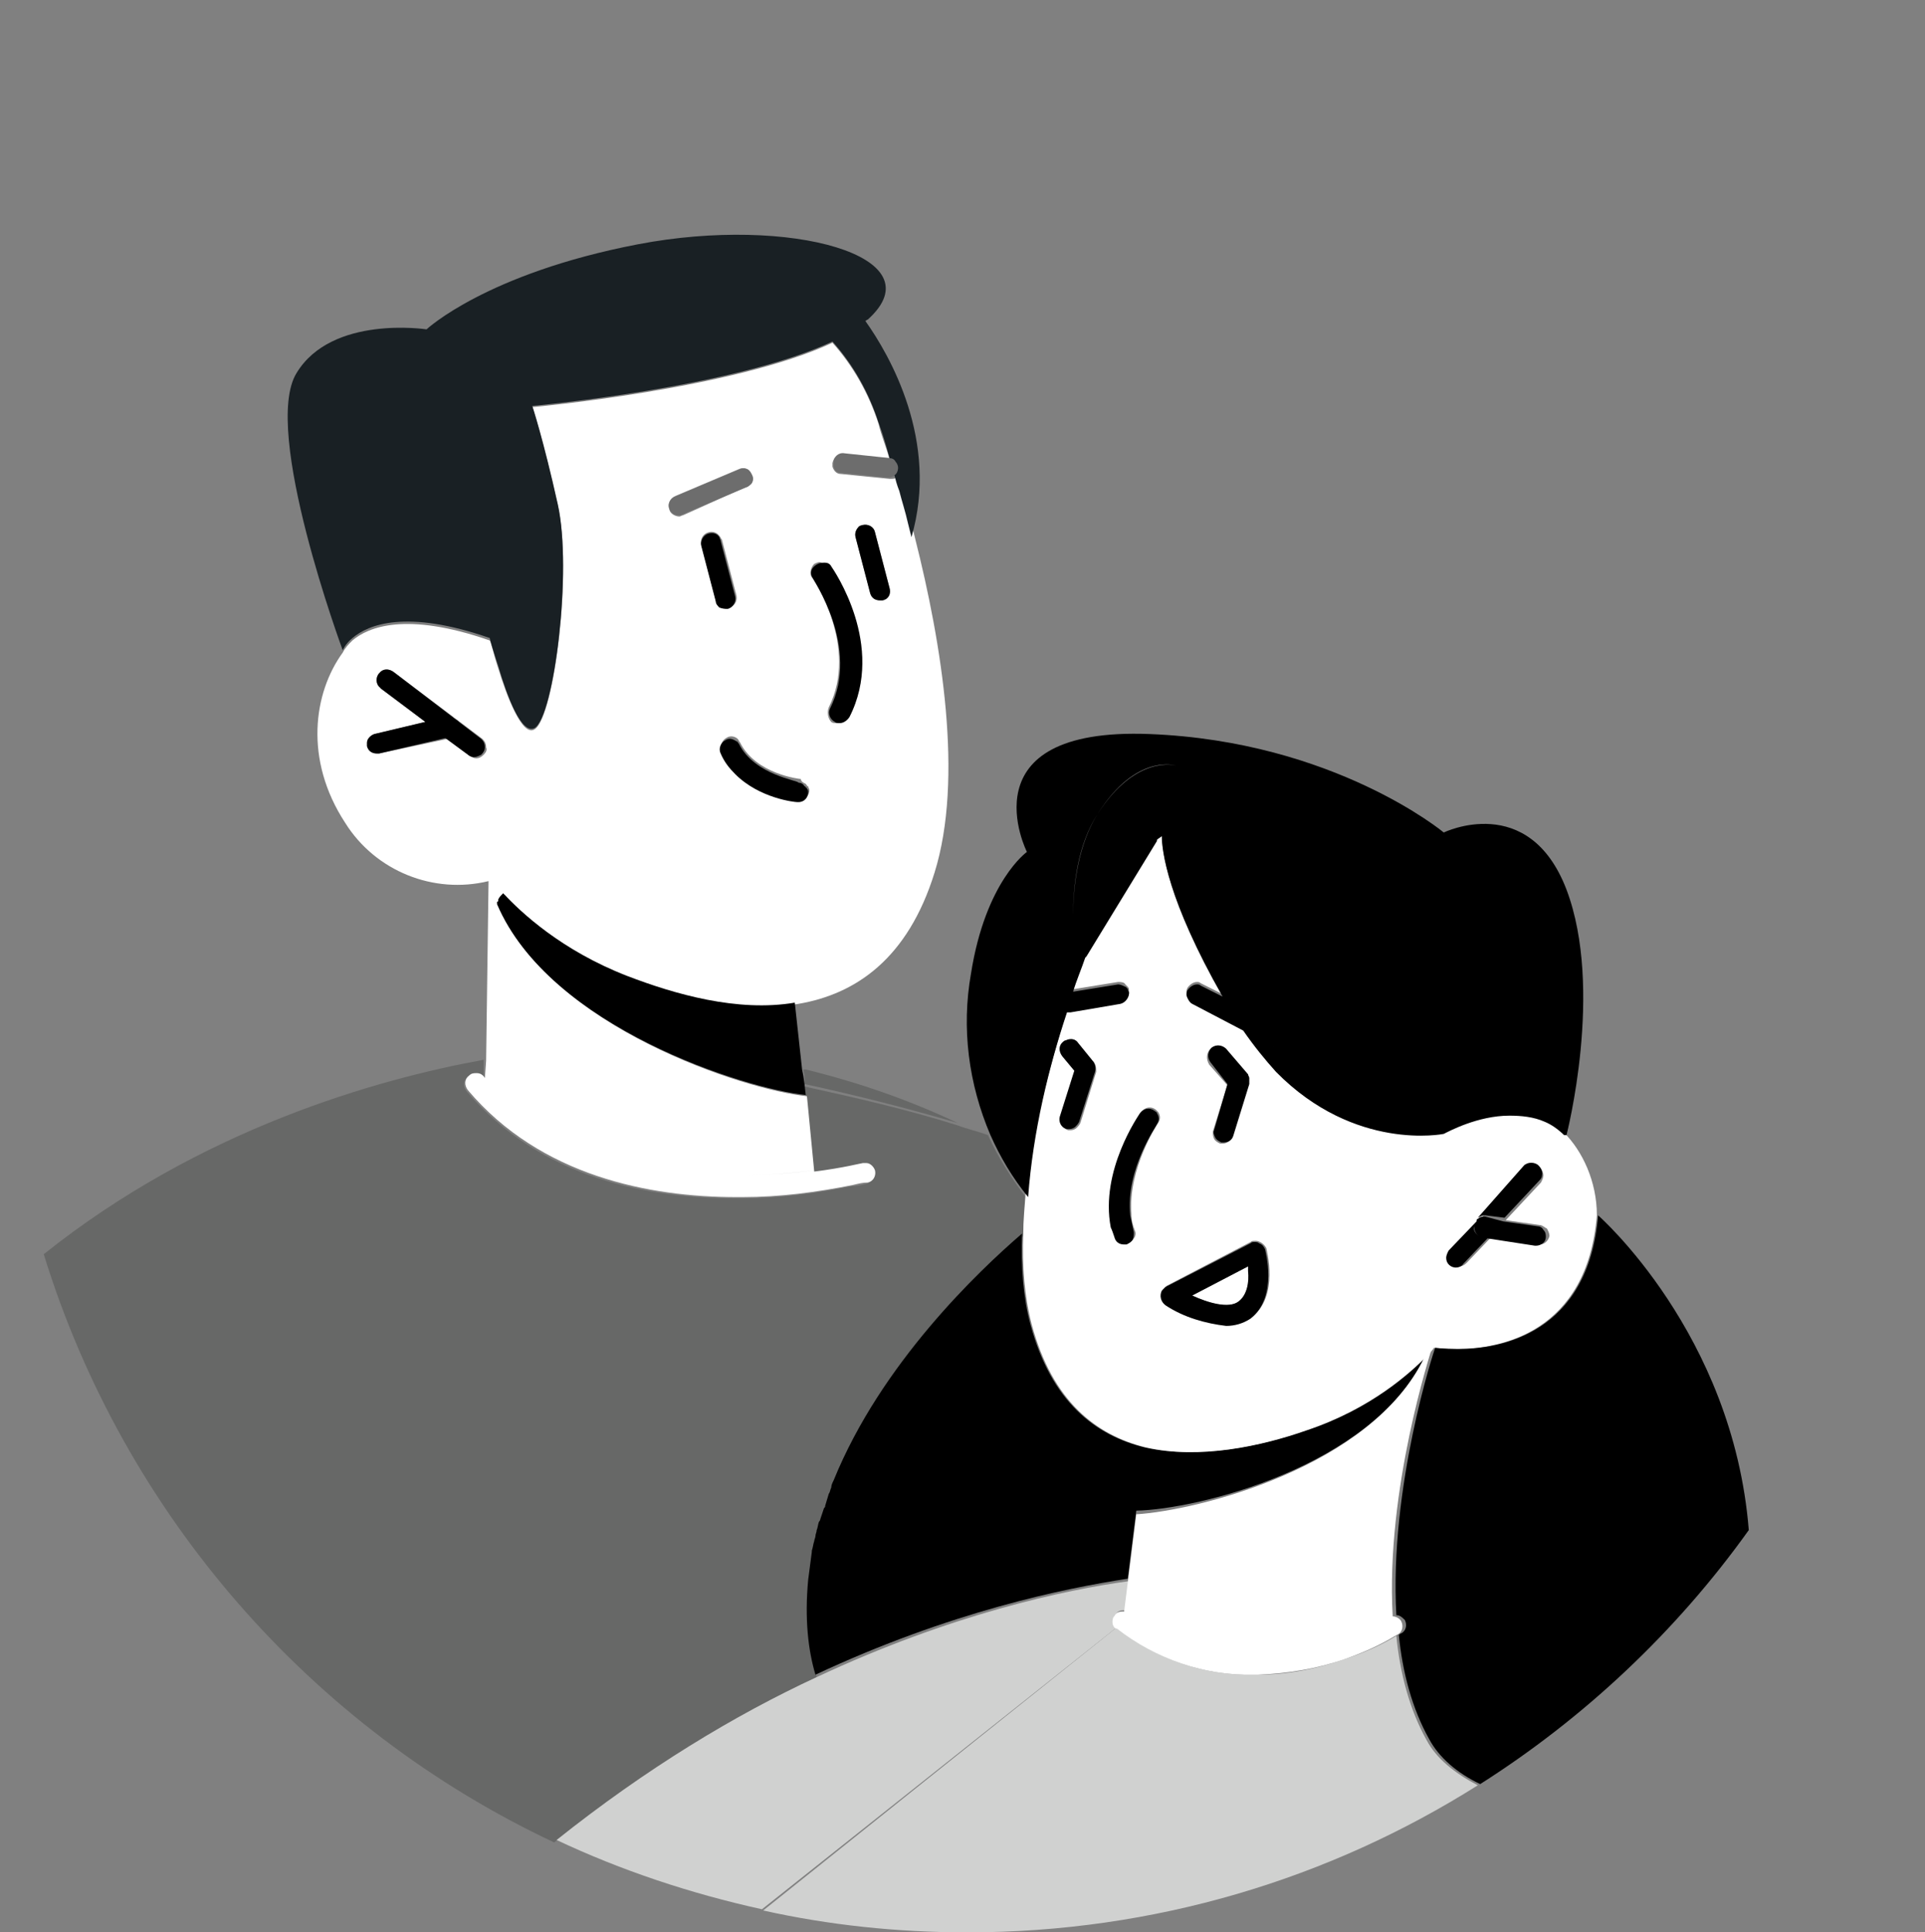
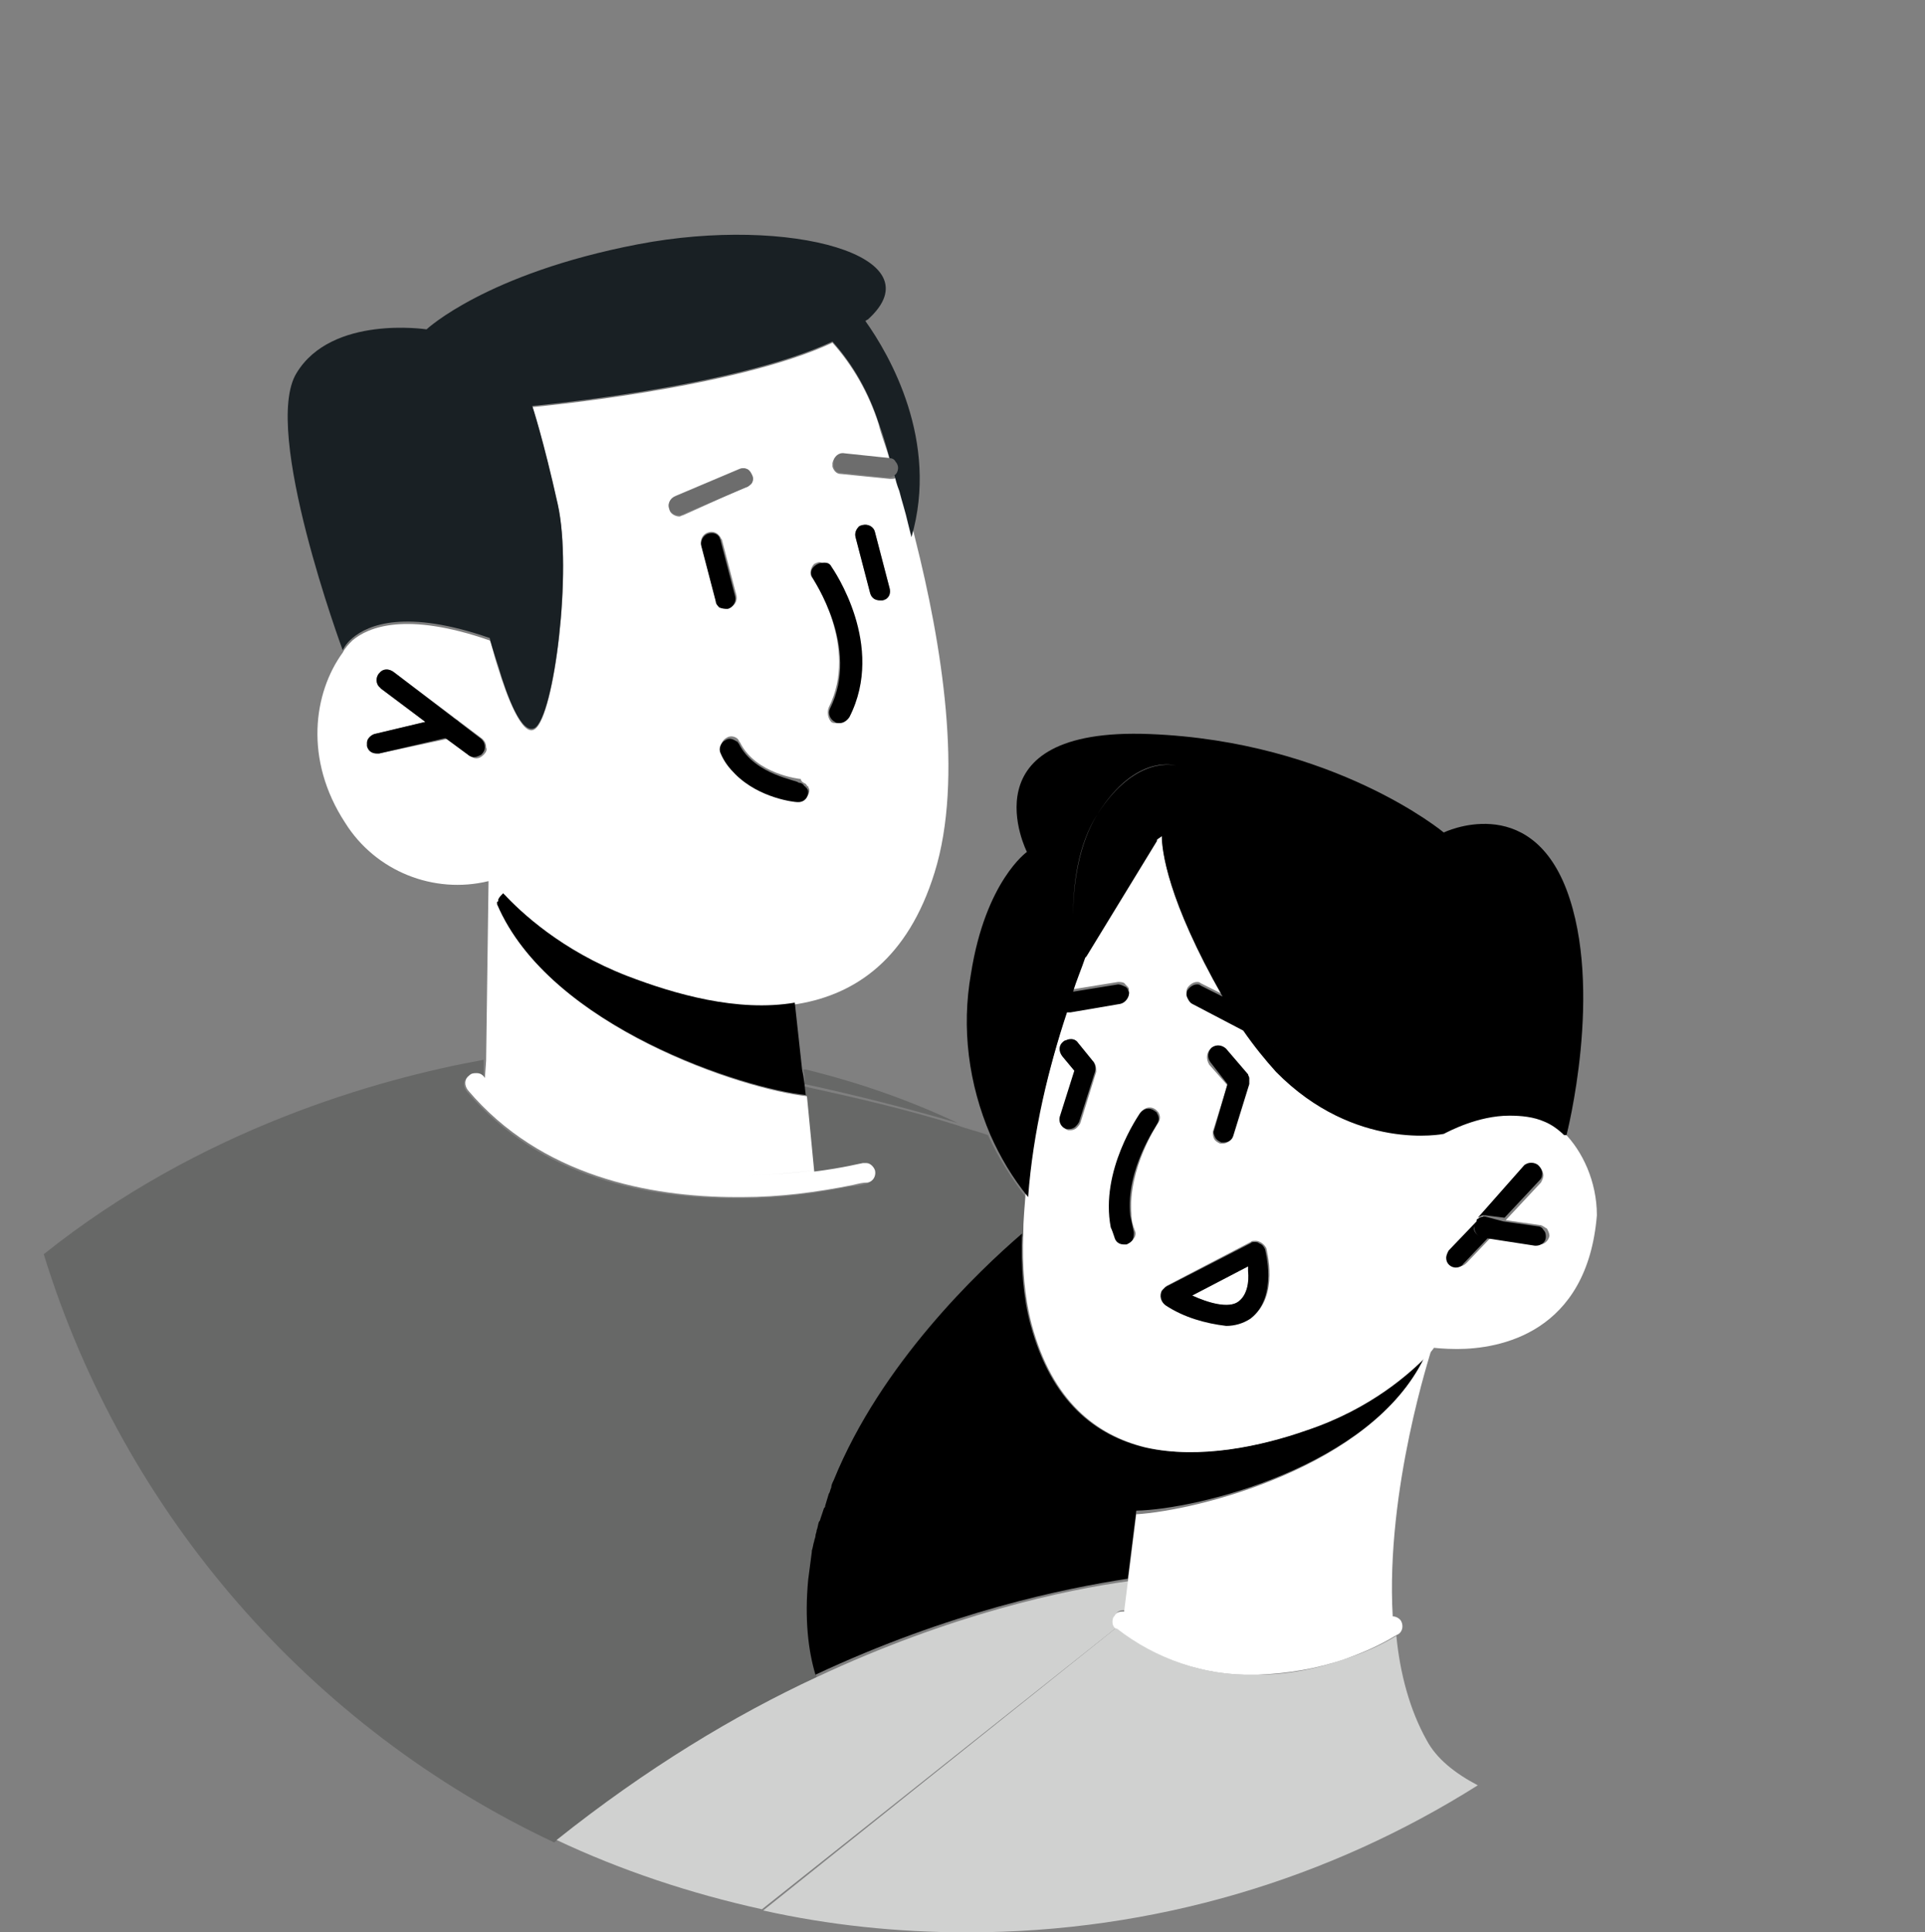
<svg xmlns="http://www.w3.org/2000/svg" version="1.1" id="uuid-a7284e4e-6b41-4519-a5da-cd5f910b5c2e" x="0px" y="0px" viewBox="0 0 158.4 159" style="enable-background:new 0 0 158.4 159;" xml:space="preserve">
  <rect x="0" y="0" width="158.4" height="159" fill="#808080" stroke="none" />
  <style type="text/css">
	.st0{fill:none;}
	.st1{fill:#676867;}
	.st2{fill:#FFFFFF;}
	.st3{fill:#6D6D6D;}
	.st4{fill:#192024;}
	.st5{fill:#D0D1D0;}
</style>
  <g>
    <polygon class="st0" points="121.4,100.4 119.2,102.8 119.2,102.8 119.2,102.8  " />
    <path class="st0" d="M101.9,107.1L101.9,107.1c0.8-0.6,0.9-1.7,0.8-2.5C102.8,105.5,102.6,106.5,101.9,107.1z" />
    <path class="st0" d="M102.6,88.5L102.6,88.5l-1.8-2.1l0,0L102.6,88.5L102.6,88.5z" />
    <path class="st0" d="M95.8,107.3c1.5,1,3.3,1.5,5,1.7l0,0C99.1,108.9,97.3,108.3,95.8,107.3c-0.4-0.2-0.5-0.8-0.3-1.2   c0.1-0.1,0.2-0.2,0.3-0.3l7-3.7c0.1-0.1,0.2-0.1,0.3-0.1c-0.1,0-0.2,0-0.4,0.1l-7,3.7c-0.1,0.1-0.2,0.2-0.3,0.3   C95.3,106.6,95.4,107.1,95.8,107.3z" />
    <path class="st0" d="M95,91.3L95,91.3C95.1,91.3,95.1,91.4,95,91.3C95.1,91.4,95.1,91.3,95,91.3z" />
    <path class="st0" d="M102.7,88.8c0,0.1,0,0.1,0,0.2C102.8,88.9,102.8,88.8,102.7,88.8z" />
    <path class="st0" d="M127.1,101.1c-0.1-0.2-0.3-0.3-0.6-0.3l0,0C126.8,100.8,127,100.9,127.1,101.1z" />
    <path class="st0" d="M123.8,100.3l-1.6-0.2l0,0l0,0c-0.2,0-0.4,0-0.6,0.2l0,0c0,0-0.1,0.1-0.1,0.2c-0.1,0.1-0.2,0.2-0.2,0.4l0,0   c0,0.3,0.1,0.7,0.4,0.8c-0.3-0.2-0.4-0.5-0.4-0.8c0-0.2,0.1-0.3,0.2-0.4c0,0,0.1-0.1,0.1-0.2c0.2-0.1,0.4-0.2,0.6-0.2l0,0   L123.8,100.3l2.9-3.1c0.2-0.2,0.2-0.4,0.2-0.6c0,0.2-0.1,0.4-0.2,0.6L123.8,100.3z" />
    <path class="st0" d="M101.4,93.4c-0.1,0.3-0.4,0.6-0.8,0.6l0,0l0,0l0,0c-0.1,0-0.2,0-0.2,0c-0.2-0.1-0.4-0.2-0.5-0.4   c0.1,0.2,0.3,0.3,0.5,0.4c0.1,0,0.2,0,0.2,0C101,94,101.4,93.8,101.4,93.4l1.3-4.2v-0.1v0.1L101.4,93.4z" />
    <path class="st0" d="M72,96.2c0.1,0.5-0.2,0.9-0.6,1s-0.8,0.2-1.2,0.2c0.4-0.1,0.8-0.2,1.2-0.2C71.9,97.1,72.2,96.6,72,96.2   c-0.1-0.3-0.4-0.6-0.7-0.6C71.7,95.6,71.9,95.8,72,96.2z" />
    <path class="st0" d="M40.9,74L40.9,74L40.9,74z" />
    <path class="st0" d="M39.9,88.7L39.9,88.7C39.9,88.6,39.9,88.6,39.9,88.7c-0.2-0.3-0.4-0.4-0.7-0.4C39.5,88.3,39.7,88.4,39.9,88.7   C39.9,88.6,39.9,88.6,39.9,88.7z" />
    <path class="st0" d="M88.7,85.8L88.7,85.8l1.3,1.6c0.2,0.2,0.2,0.5,0.1,0.8l-1.3,4.2c0,0.2-0.2,0.3-0.3,0.4   c0.1-0.1,0.3-0.3,0.3-0.4l1.3-4.2l0,0c0.1-0.3,0-0.6-0.2-0.8L88.7,85.8c-0.2-0.3-0.6-0.4-1-0.2C88.1,85.4,88.5,85.5,88.7,85.8z" />
    <path class="st0" d="M95.2,92.5c0,0-2.6,3.7-2.2,7.5C92.7,96.1,95.2,92.5,95.2,92.5L95.2,92.5c0.2-0.3,0.2-0.6,0-0.9   C95.4,91.8,95.4,92.2,95.2,92.5z" />
    <path class="st0" d="M60.6,98.4c0.2,0,0.3,0,0.5,0C61,98.4,60.8,98.4,60.6,98.4L60.6,98.4z" />
-     <path class="st0" d="M40.4,72.3L40.4,72.3c0,0.1,0.3,0.5,1,1.2l0,0l0,0C40.7,72.8,40.4,72.3,40.4,72.3z" />
+     <path class="st0" d="M40.4,72.3L40.4,72.3c0,0.1,0.3,0.5,1,1.2l0,0C40.7,72.8,40.4,72.3,40.4,72.3z" />
    <path class="st0" d="M92.8,102.4c-0.1,0-0.2,0-0.2,0c-0.4,0-0.7-0.2-0.8-0.6c-0.1-0.3-0.2-0.6-0.2-0.9c0.1,0.3,0.1,0.6,0.2,0.9   c0.1,0.4,0.4,0.6,0.8,0.6C92.6,102.4,92.7,102.4,92.8,102.4c0.2-0.1,0.4-0.2,0.5-0.4C93.1,102.1,93,102.3,92.8,102.4z" />
    <path class="st0" d="M67.1,126.9c0-0.1,0.1-0.3,0.1-0.4C67.2,126.6,67.1,126.8,67.1,126.9z" />
    <path class="st0" d="M67.6,125.1c0.1-0.3,0.2-0.6,0.3-0.9C67.7,124.4,67.7,124.7,67.6,125.1z" />
    <path class="st0" d="M67.3,126c0.1-0.2,0.1-0.5,0.2-0.7C67.4,125.5,67.4,125.8,67.3,126z" />
    <path class="st0" d="M67.9,123.9c0.1-0.3,0.2-0.7,0.3-1C68.1,123.3,68,123.6,67.9,123.9z" />
    <path class="st0" d="M66.9,127.9v-0.1C66.9,127.8,66.9,127.8,66.9,127.9z" />
    <path class="st0" d="M104.8,86c0.1,0.1,0.2,0.1,0.4,0.1c0.3,0,0.6-0.2,0.7-0.5c0.2-0.3,0.1-0.7-0.1-0.9c0.2,0.2,0.3,0.6,0.1,0.9   c-0.1,0.3-0.4,0.5-0.7,0.5C105.1,86.1,104.9,86,104.8,86l-2.5-1.3c0.9,1.3,1.8,2.4,2.7,3.4c-0.9-0.9-1.8-2.1-2.7-3.4L104.8,86z" />
    <path class="st0" d="M103.2,137.8c0.1,0,0.2,0,0.3,0C103.4,137.8,103.3,137.8,103.2,137.8L103.2,137.8z" />
    <path class="st0" d="M68.5,122.4c0.1-0.2,0.2-0.4,0.2-0.6C68.6,122,68.5,122.2,68.5,122.4z" />
    <path class="st0" d="M98.5,81c-0.3,0-0.6,0.1-0.8,0.5l0,0C97.8,81.1,98.2,81,98.5,81z" />
    <path class="st0" d="M100.6,82c-4.6-7.9-5-12-5-13.2c0-0.3,0-0.4,0-0.4l0,0c0,0,0,0.1,0,0.4l0,0C95.6,70.1,96,74.1,100.6,82   L100.6,82L100.6,82z" />
    <path class="st0" d="M97.6,82.1c0.1,0.2,0.2,0.4,0.4,0.5l4.2,2.2L98,82.6C97.8,82.5,97.7,82.3,97.6,82.1z" />
    <path class="st0" d="M117.3,111.6c-1.3,1.3-4.5,4.2-9.9,6.1c-3.7,1.3-8.7,2.4-13.2,1.4l-0.8,5.5l0,0l0.8-5.5   c4.5,1.1,9.5-0.1,13.2-1.4C112.8,115.8,116.1,112.9,117.3,111.6c-4.4,9.1-18.8,12.6-23.7,13l0,0   C98.5,124.2,112.9,120.7,117.3,111.6c0.4-0.4,0.6-0.7,0.6-0.7c0,0.1-3.8,11.5-3.2,22c0.3,0,0.5,0.2,0.7,0.4   c0.2,0.4,0.1,0.9-0.3,1.1c-0.1,0-0.1,0.1-0.2,0.1c-1.3,0.8-2.7,1.4-4.1,1.9c1.4-0.5,2.8-1.1,4.2-1.9c0.3,3.1,1.1,6.1,2.5,8.6l0,0   l0,0c-1.4-2.5-2.2-5.5-2.5-8.6c0.1,0,0.1-0.1,0.2-0.1c0.4-0.2,0.5-0.7,0.3-1.1c-0.1-0.2-0.4-0.4-0.7-0.4c-0.6-10.5,3.2-21.8,3.2-22   l0,0C117.9,110.9,117.7,111.2,117.3,111.6z" />
    <path class="st0" d="M92.9,130.1c-5.2,0.7-14.6,2.7-25.7,7.9l0,0C78.3,132.8,87.7,130.9,92.9,130.1l0.7-5.6l0,0L92.9,130.1z" />
    <path class="st0" d="M87.9,81.7c-0.4,0.1-0.7,0.4-0.7,0.8l0,0C87.2,82.1,87.5,81.8,87.9,81.7l0.4-0.1L92,81c0.2,0,0.4,0,0.6,0.2   C92.4,81.1,92.2,81,92,81l-3.7,0.6l0,0L87.9,81.7z" />
    <path class="st0" d="M92.7,81.3L92.7,81.3C92.8,81.3,92.8,81.3,92.7,81.3z" />
    <path class="st0" d="M60.5,49.1c0.1,0.5-0.2,0.9-0.6,1c-0.1,0-0.1,0-0.2,0l0,0c0.1,0,0.1,0,0.2,0C60.4,50,60.6,49.5,60.5,49.1   l-1.2-4.6c0-0.1-0.1-0.2-0.2-0.3c0.1,0.1,0.1,0.2,0.1,0.3L60.5,49.1z" />
    <path class="st0" d="M65.6,65.9L65.6,65.9c-0.2,0-3.1-0.3-5.2-2.3C62.5,65.6,65.4,65.9,65.6,65.9C65.6,65.9,65.7,65.9,65.6,65.9   c0.5,0,0.8-0.4,0.8-0.8c0-0.1,0-0.2-0.1-0.3c0,0.1,0.1,0.2,0.1,0.3C66.5,65.5,66.1,65.9,65.6,65.9z" />
    <path class="st0" d="M67,96.3c-1.6,0.2-3.7,0.4-5.9,0.4C63.3,96.7,65.3,96.5,67,96.3z" />
    <path class="st0" d="M55.9,42.4c-0.3,0-0.6-0.2-0.8-0.5c-0.2-0.4,0-0.9,0.5-1.1c-0.4,0.2-0.6,0.7-0.5,1.1   C55.2,42.2,55.5,42.4,55.9,42.4z" />
    <path class="st0" d="M60.8,38.6C60.8,38.6,60.7,38.6,60.8,38.6l-5.2,2.2L60.8,38.6C60.7,38.6,60.8,38.6,60.8,38.6z" />
    <path class="st0" d="M60.8,61.2c-0.1-0.1-0.1-0.2-0.2-0.3C60.7,61,60.7,61.1,60.8,61.2L60.8,61.2z" />
    <path class="st0" d="M68.2,58.2c-0.2,0.4,0,0.9,0.4,1.1c0.1,0.1,0.2,0.1,0.4,0.1l0,0c-0.1,0-0.3,0-0.4-0.1   C68.2,59.2,68,58.7,68.2,58.2L68.2,58.2c2.5-5-1.3-10.6-1.3-10.7c-0.3-0.4-0.2-0.9,0.2-1.2c0.2-0.1,0.4-0.2,0.6-0.1   c-0.2,0-0.4,0-0.6,0.1l0,0c-0.4,0.3-0.5,0.8-0.2,1.2C66.9,47.6,70.7,53.2,68.2,58.2z" />
    <path class="st0" d="M66.3,64.5L66.3,64.5C66.3,64.6,66.3,64.6,66.3,64.5z" />
    <path class="st0" d="M71.6,48.8c0.1,0.4,0.4,0.6,0.8,0.6c0.1,0,0.1,0,0.2,0s0.2-0.1,0.3-0.1c-0.1,0.1-0.2,0.1-0.3,0.1   c-0.1,0-0.1,0-0.2,0C72,49.4,71.7,49.2,71.6,48.8L71.6,48.8l-1.2-4.6c-0.1-0.3,0-0.7,0.3-0.9c-0.3,0.2-0.4,0.5-0.3,0.9L71.6,48.8z" />
    <path class="st0" d="M91.7,133c-0.1,0.3-0.1,0.7,0.2,0.9l0,0H92c0,0,0,0-0.1,0C91.6,133.7,91.6,133.3,91.7,133z" />
    <path class="st0" d="M40.9,74.3c0-0.1,0-0.1,0-0.2C40.9,74.2,40.9,74.3,40.9,74.3C45.2,84.4,61.3,89.5,66.3,90l0,0   C61.3,89.5,45.2,84.4,40.9,74.3z" />
    <path class="st0" d="M35,59.4l-3.6-2.7l-0.1-0.1c-0.3-0.3-0.4-0.8-0.1-1.2l0,0c-0.3,0.4-0.3,0.9,0.1,1.2l0.1,0.1L35,59.4L35,59.4   L35,59.4z" />
    <path class="st0" d="M38.7,62.1l-1.9-1.4l0.4-0.1c0.4-0.1,0.7-0.6,0.6-1c0-0.2-0.1-0.3-0.2-0.4l0,0c0.1,0.1,0.2,0.2,0.3,0.4   c0.1,0.5-0.2,0.9-0.6,1l-0.4,0.1L31.2,62c-0.1,0-0.1,0-0.2,0c-0.4,0-0.7-0.3-0.8-0.6c0-0.1,0-0.2,0-0.3c0,0.1,0,0.2,0,0.3   c0.1,0.4,0.4,0.6,0.8,0.6c0.1,0,0.1,0,0.2,0l5.6-1.3L38.7,62.1c0.1,0.1,0.3,0.2,0.5,0.2l0,0c0.2,0,0.4-0.1,0.6-0.3   c-0.1,0.1-0.4,0.2-0.6,0.2C39,62.3,38.9,62.2,38.7,62.1z" />
    <path class="st0" d="M37.1,58.9c0.1,0,0.2,0.1,0.3,0.1l0,0C37.3,59,37.2,59,37.1,58.9z" />
    <path class="st0" d="M59.2,49.9c0.1,0.1,0.3,0.2,0.5,0.2l0,0C59.5,50.1,59.3,50,59.2,49.9z" />
    <path class="st0" d="M74,38.5c0-0.2-0.1-0.4-0.2-0.5C73.9,38.1,74,38.3,74,38.5s-0.1,0.4-0.3,0.6c-0.2,0.2-0.3,0.2-0.6,0.2H73   l-3.8-0.4l0,0c-0.3-0.1-0.6-0.3-0.7-0.6c0.1,0.3,0.4,0.6,0.7,0.6l0,0l3.8,0.4h0.1c0.2,0,0.4-0.1,0.6-0.2c0.1,0.4,0.2,0.8,0.4,1.2   c-0.1-0.4-0.2-0.9-0.4-1.3C73.9,39,74,38.8,74,38.5z" />
    <path class="st0" d="M72.3,34.8c-0.8-2.5-2.1-4.8-3.8-6.7l0,0c-8.1,3.8-24.7,5.3-24.7,5.3s0.9,2.7,2.1,8.1S45.6,58.9,44,59.9   c-1,0.7-2.3-2.6-3-5c0.7,2.4,2,5.7,3,5c1.6-1,3.1-13,1.9-18.4s-2.1-8.1-2.1-8.1s16.6-1.5,24.7-5.3C70.2,30,71.5,32.3,72.3,34.8   L72.3,34.8L72.3,34.8z" />
    <path class="st1" d="M66.2,89.2c4.2,0.9,8.5,2,12.6,3.2c-3.8-1.8-8-3.3-12.5-4.4c-0.1,0-0.1,0-0.2,0l0.1,0.5V89.2z" />
    <path class="st1" d="M67.2,138L67.2,138L67.2,138c-0.6-2.1-0.9-4.7-0.6-7.8c0.1-0.8,0.2-1.6,0.3-2.3v-0.1c0-0.3,0.1-0.5,0.2-0.8   c0-0.1,0.1-0.3,0.1-0.4c0-0.2,0.1-0.3,0.1-0.5c0.1-0.2,0.1-0.5,0.2-0.7c0-0.1,0-0.2,0.1-0.2c0.1-0.3,0.2-0.6,0.3-0.9   c0-0.1,0-0.1,0.1-0.2c0.1-0.3,0.2-0.7,0.3-1c0.1-0.2,0.1-0.4,0.2-0.5c0.1-0.2,0.2-0.4,0.2-0.6c3.8-9.5,11.9-17.1,15.5-20.3l0,0   c0-1.1,0.1-2.1,0.2-3.2l0,0c-1.2-1.6-2.3-3.3-3.1-5.1c-0.8-0.3-1.7-0.5-2.5-0.8c-4.1-1.3-8.5-2.3-12.6-3.2l0.1,0.9l0,0l0.6,6.2   c2.4-0.3,4-0.7,4-0.7c0.1,0,0.2,0,0.3,0c0.3,0,0.6,0.3,0.7,0.6c0.1,0.4-0.2,0.9-0.6,1s-0.8,0.2-1.2,0.2c-3,0.6-6,1-9.1,1   c-0.2,0-0.3,0-0.5,0l0,0l0,0c-7.1,0-16-1.6-22.1-8.8c-0.3-0.4-0.3-0.9,0.1-1.2c0.2-0.2,0.4-0.2,0.6-0.2c0.2,0,0.4,0.1,0.6,0.3   c0,0,0,0.1,0.1,0.1v-1.6c-8.8,1.6-23.3,5.7-36.2,16c6.6,21.4,22,39,42,48.4C53.2,145.5,60.5,141.2,67.2,138L67.2,138z" />
    <path class="st2" d="M39.9,88.7C39.9,88.6,39.9,88.6,39.9,88.7c-0.2-0.3-0.4-0.4-0.7-0.4c-0.2,0-0.4,0-0.6,0.2   c-0.4,0.3-0.4,0.8-0.1,1.2c6,7.1,15,8.8,22.1,8.8l0,0c0.2,0,0.3,0,0.5,0c3.1,0,6.1-0.4,9.1-1c0.4-0.1,0.8-0.2,1.2-0.2   c0.5-0.1,0.7-0.6,0.6-1c-0.1-0.3-0.4-0.6-0.7-0.6c-0.1,0-0.2,0-0.3,0c-0.1,0-1.6,0.4-4,0.7l-0.6-6.2l0,0l0,0   c-5-0.5-21.1-5.6-25.4-15.7c0-0.1,0-0.1,0-0.2c0,0,0-0.1,0.1-0.1v-0.1c0.1-0.1,0.2-0.3,0.4-0.5l0,0c-0.6-0.7-0.9-1.1-1-1.2l0,0   c0,0,0.3,0.5,1,1.2l0,0l0,0c1.5,1.7,4.8,4.7,10.2,6.8c3.9,1.5,9.2,3,14,2.2l0,0c4.7-0.8,9-3.7,11.2-10.8c2.4-7.7,0.6-18.8-1.6-27.5   c-0.1-0.4-0.2-0.8-0.3-1.3c-0.2-0.9-0.5-1.7-0.7-2.6c-0.1-0.4-0.2-0.8-0.4-1.2c-0.2,0.2-0.4,0.2-0.6,0.2h-0.1l-4-0.4l0,0   c-0.4,0-0.6-0.3-0.7-0.6c0-0.1,0-0.2,0-0.3c0.1-0.5,0.5-0.8,0.9-0.7l3.8,0.4l0,0l0,0l0,0c-0.3-1.1-0.7-2-0.9-2.9l0,0   c-0.8-2.5-2.1-4.8-3.8-6.7c-8.1,3.8-24.7,5.3-24.7,5.3s0.9,2.7,2.1,8.1S45.6,59,44,60c-1,0.7-2.3-2.7-3-5c-0.4-1.2-0.6-2.2-0.7-2.3   c-6.9-2.4-10-1.1-11.3,0c-0.3,0.3-0.6,0.6-0.8,1c-2.4,3.3-3.2,8.8,0.2,14c2.5,4,7.3,5.9,11.8,4.8L40,87.3l0,0L39.9,88.7L39.9,88.7z    M59.2,49.9c-0.2-0.1-0.3-0.3-0.3-0.5l-1.2-4.6c-0.1-0.5,0.2-0.9,0.6-1c0.3-0.1,0.7,0,0.9,0.3c0.1,0.1,0.1,0.2,0.2,0.3l1.2,4.6   c0.1,0.5-0.2,0.9-0.6,1c-0.1,0-0.1,0-0.2,0l0,0l0,0l0,0C59.5,50.1,59.3,50.1,59.2,49.9z M70.7,43.3c0.1-0.1,0.2-0.1,0.3-0.1l0,0   c0.4-0.1,0.9,0.2,1,0.6l1.2,4.6c0.1,0.3-0.1,0.7-0.3,0.9c-0.1,0.1-0.2,0.1-0.3,0.1c-0.1,0-0.1,0-0.2,0c-0.4,0-0.7-0.3-0.8-0.6   l-1.2-4.6C70.3,43.8,70.5,43.5,70.7,43.3z M67,46.4L67,46.4c0.2-0.1,0.4-0.2,0.6-0.1c0.2,0,0.4,0.2,0.5,0.3   c0.2,0.3,4.4,6.5,1.5,12.4c-0.1,0.3-0.4,0.5-0.8,0.5l0,0l0,0c-0.1,0-0.3,0-0.4-0.1c-0.2-0.2-0.4-0.7-0.2-1.2   c2.5-5-1.3-10.6-1.4-10.7C66.6,47.2,66.7,46.7,67,46.4z M66.3,64.5L66.3,64.5c0.1,0.1,0.1,0.2,0.2,0.2c0,0.1,0.1,0.2,0.1,0.3   c0,0.5-0.4,0.8-0.8,0.8h-0.1c-0.1,0-3.1-0.3-5.1-2.3c-0.5-0.5-0.9-1-1.2-1.7c-0.2-0.4,0-0.9,0.4-1.1c0.3-0.2,0.7-0.1,0.9,0.1   c0.1,0.1,0.1,0.2,0.2,0.3l0,0c1.3,2.6,4.9,3,5,3C65.9,64.3,66.1,64.4,66.3,64.5z M55.6,40.8l5.2-2.2l0,0c0.2-0.1,0.4-0.1,0.6,0   s0.4,0.2,0.4,0.5c0.1,0.2,0.1,0.4,0,0.6c-0.1,0.2-0.2,0.4-0.5,0.4l-5.1,2.3c-0.1,0-0.2,0.1-0.3,0.1c-0.3,0-0.7-0.2-0.8-0.5   C54.9,41.5,55.1,41,55.6,40.8z M67,96.3c-1.6,0.2-3.7,0.4-5.9,0.4C63.3,96.7,65.3,96.5,67,96.3z M39.8,62.1   c-0.2,0.2-0.4,0.3-0.6,0.3l0,0c-0.2,0-0.4-0.1-0.5-0.2l-1.9-1.4L31.2,62c-0.1,0-0.1,0-0.2,0c-0.4,0-0.7-0.3-0.8-0.6   c0-0.1,0-0.2,0-0.3c0-0.3,0.3-0.6,0.6-0.7l4.2-1l-3.6-2.7c0,0-0.1,0-0.1-0.1c-0.4-0.3-0.4-0.8-0.1-1.2l0,0l0,0   c0.3-0.4,0.8-0.4,1.2-0.1l0,0l7.3,5.5c0.2,0.2,0.3,0.4,0.3,0.7C40.1,61.7,40,61.9,39.8,62.1z" />
    <path d="M51.6,80.3c-5.4-2.1-8.7-5.2-10.2-6.8l0,0l0,0l0,0c-0.2,0.2-0.3,0.3-0.4,0.5v0.1c0,0,0,0.1-0.1,0.1c0,0.1,0,0.1,0,0.2   c4.3,10.1,20.4,15.2,25.4,15.7l0,0l0,0l-0.1-0.9l-0.1-0.7L66,88l-0.6-5.5l0,0C60.7,83.3,55.5,81.8,51.6,80.3z" />
    <path class="st2" d="M37.3,59L37.3,59c0.1,0,0.1,0.1,0.2,0.1l0,0C37.5,59.1,37.4,59.1,37.3,59z" />
    <path d="M32.4,55.3L32.4,55.3C32,55,31.5,55,31.2,55.4l0,0c-0.3,0.3-0.3,0.9,0.1,1.2l0.1,0.1l3.6,2.7l0,0l0,0l-4.2,1   c-0.3,0.1-0.6,0.4-0.6,0.7c0,0.1,0,0.2,0,0.3c0.1,0.4,0.4,0.6,0.8,0.6c0.1,0,0.1,0,0.2,0l5.6-1.3l0.4-0.1c0.5-0.1,0.7-0.6,0.6-1   c0-0.2-0.1-0.3-0.3-0.4c0,0-0.1-0.1-0.2-0.1c-0.1,0-0.2-0.1-0.3-0.1c0.1,0,0.2,0.1,0.2,0.1c0.1,0,0.1,0.1,0.2,0.1   c0.1,0.1,0.2,0.2,0.2,0.4c0.1,0.5-0.2,0.9-0.6,1l-0.4,0.1l1.9,1.4c0.1,0.1,0.3,0.2,0.5,0.2s0.4-0.1,0.6-0.2   c0.2-0.2,0.3-0.4,0.3-0.6c0-0.3-0.1-0.5-0.3-0.7L32.4,55.3z" />
    <path d="M70.4,44.2l1.2,4.6l0,0c0.1,0.4,0.4,0.6,0.8,0.6c0.1,0,0.1,0,0.2,0s0.2-0.1,0.3-0.1c0.3-0.2,0.4-0.5,0.3-0.9L72,43.8   c-0.1-0.5-0.6-0.7-1-0.6l0,0c-0.1,0-0.2,0.1-0.3,0.1C70.5,43.5,70.3,43.8,70.4,44.2z" />
    <path d="M59.7,50.1c0.1,0,0.1,0,0.2,0c0.4-0.1,0.7-0.6,0.6-1l-1.2-4.6c0-0.1-0.1-0.2-0.1-0.3c-0.2-0.3-0.5-0.4-0.9-0.3   s-0.7,0.6-0.6,1l1.2,4.6c0,0.2,0.2,0.4,0.3,0.5C59.3,50,59.5,50.1,59.7,50.1L59.7,50.1L59.7,50.1L59.7,50.1z" />
    <path class="st3" d="M69.2,38.9L69.2,38.9l3.8,0.4h0.1c0.2,0,0.4-0.1,0.6-0.2c0.2-0.1,0.3-0.4,0.3-0.6c0-0.2-0.1-0.4-0.2-0.5   s-0.3-0.2-0.5-0.3l0,0l0,0l0,0l-3.8-0.4c-0.5-0.1-0.9,0.3-0.9,0.7c0,0.1,0,0.2,0,0.3C68.6,38.6,68.8,38.9,69.2,38.9z" />
    <path class="st3" d="M55.1,41.9c0.1,0.3,0.4,0.5,0.8,0.5c0.1,0,0.2,0,0.3-0.1l5.2-2.2c0.2-0.1,0.4-0.2,0.5-0.4s0.1-0.4,0-0.6   c-0.1-0.2-0.2-0.4-0.4-0.5c-0.2-0.1-0.4-0.1-0.6,0l0,0l-5.2,2.2C55.1,41,54.9,41.5,55.1,41.9z" />
    <path class="st4" d="M44,59.9c1.6-1,3.1-13,1.9-18.4s-2.1-8.1-2.1-8.1s16.6-1.5,24.7-5.3l0,0c1.7,1.9,3,4.2,3.8,6.7l0,0l0,0l0,0   c0.3,0.8,0.6,1.8,0.9,2.9c0.2,0,0.4,0.1,0.5,0.3c0.1,0.1,0.2,0.3,0.2,0.5s-0.1,0.5-0.3,0.6c0.1,0.4,0.2,0.8,0.4,1.3   c0.2,0.8,0.5,1.7,0.7,2.6c0.1,0.4,0.2,0.8,0.3,1.2c2.3-7.9-1.8-15-3.8-17.8c0.1,0,0.1-0.1,0.2-0.1c5.8-5.2-6.4-8.6-18.9-6.2   s-17.4,7-17.4,7s-7.8-1.2-10.7,3.6c-2.9,4.7,3.8,22.8,3.8,22.8l0,0c0,0,0.2-0.5,0.8-1c1.3-1.1,4.4-2.4,11.3,0l0,0   c0,0.1,0.3,1.1,0.7,2.3C41.7,57.2,42.9,60.5,44,59.9z" />
    <path d="M60.8,61.2L60.8,61.2L60.8,61.2c-0.1-0.1-0.1-0.2-0.2-0.2c-0.3-0.2-0.6-0.3-0.9-0.1c-0.4,0.2-0.6,0.7-0.4,1.1   c0.3,0.7,0.7,1.2,1.2,1.7c2,2,4.9,2.3,5.1,2.3h0.1c0.5,0,0.8-0.4,0.8-0.8c0-0.1,0-0.2-0.1-0.3c0,0,0-0.1-0.1-0.1   c0-0.1-0.1-0.1-0.1-0.1c-0.1-0.2-0.3-0.3-0.5-0.3C65.7,64.2,62.1,63.8,60.8,61.2z" />
    <path d="M66.9,47.6c0,0.1,3.9,5.7,1.4,10.7l0,0c-0.2,0.4,0,0.9,0.4,1.1c0.1,0.1,0.2,0.1,0.4,0.1l0,0c0.3,0,0.6-0.2,0.8-0.5   c3-5.9-1.3-12.1-1.5-12.4c-0.1-0.2-0.3-0.3-0.5-0.3s-0.4,0-0.6,0.1C66.7,46.7,66.6,47.2,66.9,47.6z" />
    <path class="st5" d="M117.4,143.2L117.4,143.2c-1.4-2.5-2.2-5.5-2.5-8.6c-1.3,0.8-2.7,1.4-4.2,1.9c-2.3,0.8-4.7,1.3-7.2,1.3   c-0.1,0-0.2,0-0.3,0l0,0l0,0c-4.1,0.1-8.1-1.3-11.3-3.9l-29.1,23.3c5.4,1.2,11,1.8,16.8,1.8c15.4,0,29.8-4.4,42-12.1l0,0l0,0   C119.7,145.9,118.2,144.7,117.4,143.2z" />
    <path class="st5" d="M91.9,133.9c-0.2-0.2-0.3-0.6-0.2-0.9c0-0.1,0.1-0.2,0.2-0.3c0.2-0.2,0.4-0.2,0.7-0.2l0.3-2.4l0,0   c-5.2,0.7-14.6,2.7-25.7,7.9l0,0c-6.7,3.1-14,7.5-21.4,13.4l0,0c5.3,2.5,11,4.4,16.9,5.7L91.9,133.9   C91.9,134,91.9,133.9,91.9,133.9L91.9,133.9z" />
    <path d="M117.3,111.6c-1.3,1.3-4.5,4.2-9.9,6.1c-3.7,1.3-8.7,2.4-13.2,1.4l-0.8,5.5l0,0l0.8-5.5l0,0c-4.1-1-7.7-3.8-9.4-10.1   c-0.6-2.2-0.8-4.8-0.7-7.5c-3.6,3.1-11.6,10.7-15.5,20.3c-0.1,0.2-0.2,0.4-0.2,0.6c-0.1,0.2-0.1,0.4-0.2,0.5   c-0.1,0.3-0.2,0.7-0.3,1c0,0.1,0,0.1-0.1,0.2c-0.1,0.3-0.2,0.6-0.3,0.9c0,0.1-0.1,0.2-0.1,0.2c-0.1,0.2-0.1,0.5-0.2,0.7   c0,0.2-0.1,0.3-0.1,0.5c0,0.1-0.1,0.3-0.1,0.4c-0.1,0.3-0.1,0.5-0.2,0.8v0.1c-0.1,0.8-0.2,1.5-0.3,2.3c-0.3,3.2,0,5.8,0.6,7.8l0,0   c11.1-5.2,20.5-7.1,25.7-7.9l0.7-5.6l0,0l0,0l0,0l0,0C98.5,124.2,112.9,120.7,117.3,111.6z" />
    <path class="st2" d="M101.9,107.1c0.8-0.6,0.9-1.7,0.8-2.5c0-0.1,0-0.2,0-0.4l-4.6,2.4C99.4,107.2,101.1,107.7,101.9,107.1z" />
    <path class="st2" d="M84.2,101.5L84.2,101.5c-0.1,2.7,0.1,5.2,0.7,7.5c1.7,6.3,5.3,9.1,9.4,10.1l0,0c4.4,1,9.5-0.1,13.2-1.4   c5.4-1.8,8.6-4.8,9.9-6.1c0.4-0.4,0.6-0.7,0.6-0.7l0,0l0,0c0,0,0.8,0.1,1.9,0.1c3.5,0,10.7-1.3,11.5-11c0-2.8-1.2-5.3-2.7-6.8   c-0.5-0.5-1-0.8-1.6-1.1c-0.9-0.4-1.9-0.6-2.9-0.5c-2.6,0-5,1.3-5.4,1.5l0,0c0,0-7.4,1.5-13.8-5.1c-0.9-0.9-1.8-2.1-2.7-3.4   l-4.2-2.2c-0.2-0.1-0.3-0.3-0.4-0.5s-0.1-0.4,0-0.6c0.2-0.3,0.5-0.5,0.8-0.5c0.1,0,0.2,0,0.3,0.1l1.8,0.9c-4.6-7.8-5-11.9-5-13.2   l0,0c-0.1,0.1-0.3,0.2-0.4,0.3V69l-5.8,9.5l-0.1,0.1c-0.3,0.9-0.6,1.8-1,2.8l0,0l3.7-0.6c0.2,0,0.5,0,0.6,0.2l0.1,0.1l0.1,0.1   c0.1,0.1,0.1,0.2,0.1,0.3c0.1,0.4-0.2,0.9-0.7,0.9l-4.1,0.7H88c-0.1,0-0.2,0-0.2,0l0,0c-1.4,4.5-2.8,9.8-3.4,15l0,0l0,0   C84.3,99.4,84.2,100.5,84.2,101.5z M126.7,96.1c0.2,0.2,0.3,0.4,0.3,0.6s-0.1,0.4-0.2,0.6l-2.9,3.1l0,0l2.8,0.4   c0.2,0,0.4,0.2,0.6,0.3c0.1,0.2,0.2,0.4,0.2,0.6c-0.1,0.4-0.4,0.7-0.8,0.7h-0.1l-3.9-0.6l0,0l-2,2.1c-0.2,0.2-0.4,0.3-0.6,0.3   c-0.5,0-0.8-0.4-0.8-0.8c0-0.2,0.1-0.4,0.2-0.6l0,0l2.3-2.4c0,0,0.1-0.1,0.1-0.2l0,0l0,0l3.9-4.1C125.8,95.8,126.3,95.7,126.7,96.1   z M99.6,86.3c0.4-0.3,0.9-0.3,1.2,0.1l0,0l0,0l1.8,2.1l0,0c0.1,0.1,0.1,0.2,0.1,0.3c0,0.1,0,0.1,0,0.2s0,0.2,0,0.2v0.1l-1.3,4.2   c-0.1,0.3-0.4,0.6-0.8,0.6c-0.1,0-0.2,0-0.2,0c-0.2-0.1-0.4-0.2-0.5-0.4c-0.1-0.2-0.1-0.4-0.1-0.6l1.2-3.8l0,0l-1.5-1.7   C99.2,87.1,99.3,86.6,99.6,86.3z M102.9,102.2c0.1-0.1,0.2-0.1,0.4-0.1c0.1,0,0.2,0,0.4,0.1l0,0c0.2,0.1,0.4,0.3,0.5,0.5   c0,0.1,1.1,3.9-1.2,5.7c-0.6,0.4-1.3,0.6-2,0.6l0,0l0,0c-1.8-0.2-3.5-0.8-5-1.7c-0.4-0.2-0.5-0.8-0.3-1.2c0.1-0.1,0.2-0.2,0.3-0.3   L102.9,102.2z M93.9,91.5L93.9,91.5c0.3-0.4,0.8-0.5,1.2-0.2l0,0l0,0l0,0c0.1,0.1,0.1,0.1,0.2,0.2c0.2,0.3,0.2,0.6,0,0.9l0,0   c0,0-2.5,3.7-2.2,7.5c0,0.5,0.1,0.9,0.3,1.4c0.1,0.2,0,0.5-0.1,0.6c-0.1,0.2-0.3,0.3-0.5,0.4c-0.1,0-0.2,0-0.2,0   c-0.4,0-0.7-0.2-0.8-0.6c-0.1-0.3-0.2-0.6-0.2-0.9C90.6,96.2,93.7,91.7,93.9,91.5z M88.7,85.8l1.3,1.6c0.2,0.2,0.2,0.5,0.2,0.8l0,0   l-1.3,4.2c-0.1,0.2-0.2,0.3-0.3,0.4c-0.1,0.1-0.3,0.2-0.5,0.2c-0.1,0-0.2,0-0.2,0c-0.4-0.1-0.7-0.6-0.6-1l1.2-3.8l-1-1.2   c-0.3-0.4-0.2-0.9,0.1-1.2c0.1-0.1,0.1-0.1,0.2-0.1C88.1,85.4,88.5,85.5,88.7,85.8z" />
    <path d="M91.7,101.8c0.1,0.4,0.4,0.6,0.8,0.6c0.1,0,0.2,0,0.2,0c0.2-0.1,0.4-0.2,0.5-0.4c0.1-0.2,0.1-0.4,0.1-0.6   c-0.1-0.5-0.2-0.9-0.3-1.4c-0.4-3.8,2.2-7.4,2.2-7.5c0.2-0.3,0.2-0.6,0-0.9c0-0.1-0.1-0.1-0.2-0.2l0,0l0,0   c-0.4-0.3-0.9-0.2-1.2,0.2l0,0c-0.1,0.2-3.3,4.7-2.4,9.4C91.5,101.2,91.6,101.5,91.7,101.8z" />
    <path d="M121.6,100.2c0.2-0.1,0.4-0.2,0.6-0.2l0,0l0,0l1.6,0.2l2.9-3.1c0.2-0.2,0.2-0.4,0.2-0.6s-0.1-0.4-0.3-0.6   c-0.3-0.3-0.9-0.3-1.2,0L121.6,100.2L121.6,100.2z" />
    <path d="M122.2,100.1c-0.2,0-0.4,0-0.6,0.2c-0.1,0-0.1,0.1-0.1,0.2c-0.1,0.1-0.2,0.2-0.2,0.4c0,0.3,0.1,0.6,0.4,0.8   c-0.3-0.2-0.5-0.5-0.4-0.8l0,0c0-0.2,0.1-0.3,0.2-0.4l-2.3,2.4l0,0c-0.1,0.2-0.2,0.4-0.2,0.6c0,0.5,0.4,0.8,0.8,0.8   c0.2,0,0.5-0.1,0.6-0.3l2-2.1l0,0l3.9,0.6h0.1c0.4,0,0.8-0.3,0.8-0.7c0-0.2,0-0.4-0.2-0.6c-0.1-0.2-0.3-0.3-0.5-0.3l0,0l-2.8-0.4   l0,0L122.2,100.1L122.2,100.1z" />
    <path d="M95.9,105.9c-0.1,0.1-0.2,0.2-0.3,0.3c-0.2,0.4-0.1,0.9,0.3,1.2c1.5,1,3.3,1.5,5,1.7l0,0c0.7,0,1.4-0.2,2-0.6   c2.3-1.8,1.2-5.6,1.2-5.7c-0.1-0.2-0.2-0.4-0.5-0.5l0,0c-0.1-0.1-0.2-0.1-0.4-0.1c-0.1,0-0.2,0-0.3,0.1L95.9,105.9z M102.7,104.2   c0,0.1,0,0.2,0,0.4c0.1,0.9-0.1,2-0.8,2.5l0,0c-0.8,0.6-2.5,0.1-3.8-0.5L102.7,104.2z" />
    <path d="M87.8,83.3c0.1,0,0.2,0,0.2,0h0.1l4.1-0.7c0.4-0.1,0.7-0.5,0.7-0.9c0-0.1-0.1-0.2-0.1-0.3c0-0.1-0.1-0.1-0.1-0.1   s0-0.1-0.1-0.1C92.4,81.1,92.2,81,92,81l-3.7,0.6l-0.4,0.1c-0.4,0.1-0.7,0.4-0.7,0.8l0,0c0-0.4,0.3-0.7,0.7-0.8l0.4-0.1l0,0l0,0   c0.3-1,0.7-1.9,1-2.8l0.1-0.1l5.8-9.5v-0.1c0.1-0.1,0.3-0.2,0.4-0.3l0,0l0,0c0-0.2,0-0.4,0-0.4l0,0c0,0,0,0.1,0,0.4   c0,1.2,0.5,5.3,5,13.2l0,0l0,0l-1.8-0.9C98.7,81,98.6,81,98.5,81c-0.3,0-0.6,0.2-0.8,0.5l0,0c-0.1,0.2-0.1,0.4,0,0.6   s0.2,0.4,0.4,0.5l4.2,2.2l2.5,1.3c0.1,0.1,0.2,0.1,0.4,0.1c0.3,0,0.6-0.2,0.7-0.5c0.2-0.3,0.1-0.7-0.1-0.9c0.2,0.2,0.3,0.6,0.1,0.9   c-0.1,0.3-0.4,0.5-0.7,0.5c-0.1,0-0.3,0-0.4-0.1l-2.5-1.3c0.9,1.3,1.8,2.4,2.7,3.4c6.5,6.6,13.8,5.1,13.8,5.1l0,0   c0.4-0.2,2.8-1.5,5.4-1.5c1,0,2,0.1,2.9,0.5c0.5,0.2,1.1,0.6,1.6,1.1h0.2c0,0,3.1-12,0-20.2c-3.1-8.1-10.1-4.7-10.1-4.7l5.8,17.6   l-1.4,1.7l1.4-1.7l-5.8-17.6l-22-5.5c0,0-3.3-1-6.5,4l0,0c-3.1,5-1.7,12.8-1.6,13l0,0c0,0-1.6-8,1.6-13c3.2-5.1,6.5-4,6.5-4l22,5.5   c0,0-9-7.5-24.2-8.1c-15.3-0.6-10.1,9.7-10.1,9.7s-3.4,2.4-4.6,10c-0.8,4.5-0.2,9.1,1.6,13.3c0.8,1.8,1.8,3.5,3.1,5.1   C85,93.1,86.3,87.8,87.8,83.3L87.8,83.3z" />
-     <path d="M143.9,125.9c-1.3-16.2-12.4-25.9-12.4-25.9l0,0l0,0c-0.8,9.7-8,11-11.5,11c-1.2,0-1.9-0.1-1.9-0.1l0,0   c-0.1,0.2-3.8,11.5-3.2,22c0.3,0,0.5,0.2,0.7,0.4c0.2,0.4,0.1,0.9-0.3,1.1c-0.1,0-0.1,0.1-0.2,0.1c0.3,3.1,1.1,6.1,2.5,8.6l0,0   c0.8,1.5,2.3,2.8,4.2,3.7l0,0C130.3,141.4,137.9,134.3,143.9,125.9z" />
    <path d="M90.1,88.2c0.1-0.3,0-0.6-0.1-0.8l-1.3-1.6l0,0c-0.2-0.3-0.6-0.4-1-0.2c-0.1,0-0.2,0.1-0.2,0.1c-0.4,0.3-0.4,0.8-0.1,1.2   l1,1.2l-1.2,3.8c-0.1,0.4,0.1,0.9,0.6,1c0.1,0,0.2,0,0.2,0c0.2,0,0.4-0.1,0.5-0.2s0.2-0.2,0.3-0.4L90.1,88.2z M88,92.9L88,92.9   L88,92.9z" />
    <line class="st0" x1="88" y1="92.9" x2="88" y2="92.9" />
    <line class="st0" x1="100.7" y1="94" x2="100.7" y2="94" />
    <path d="M101,89.2L101,89.2L99.9,93c-0.1,0.2,0,0.4,0.1,0.6s0.3,0.3,0.5,0.4c0.1,0,0.2,0,0.2,0l0,0c0.4,0,0.7-0.2,0.8-0.6l1.3-4.2   v-0.1c0-0.1,0-0.2,0-0.2c0-0.1,0-0.1,0-0.2s-0.1-0.2-0.1-0.3l0,0l-1.8-2.1l0,0c-0.3-0.3-0.8-0.4-1.2-0.1c-0.3,0.3-0.4,0.8-0.1,1.2   L101,89.2z" />
    <path class="st2" d="M103.2,137.8c0.1,0,0.2,0,0.3,0c2.5-0.1,4.9-0.5,7.2-1.3c1.4-0.5,2.8-1.1,4.1-1.9c0.1,0,0.1-0.1,0.2-0.1   c0.4-0.2,0.5-0.7,0.3-1.1c-0.1-0.2-0.4-0.4-0.7-0.4c-0.6-10.5,3.2-21.9,3.2-22c0,0-0.2,0.3-0.6,0.7c-4.4,9.1-18.8,12.6-23.7,12.9   l0,0l0,0l-0.7,5.6l0,0l-0.3,2.4c-0.2,0-0.5,0-0.7,0.2c-0.1,0.1-0.1,0.2-0.2,0.3c-0.1,0.3-0.1,0.7,0.2,0.9c0,0,0,0,0.1,0l0,0   C95.1,136.5,99.1,137.9,103.2,137.8L103.2,137.8z" />
  </g>
</svg>